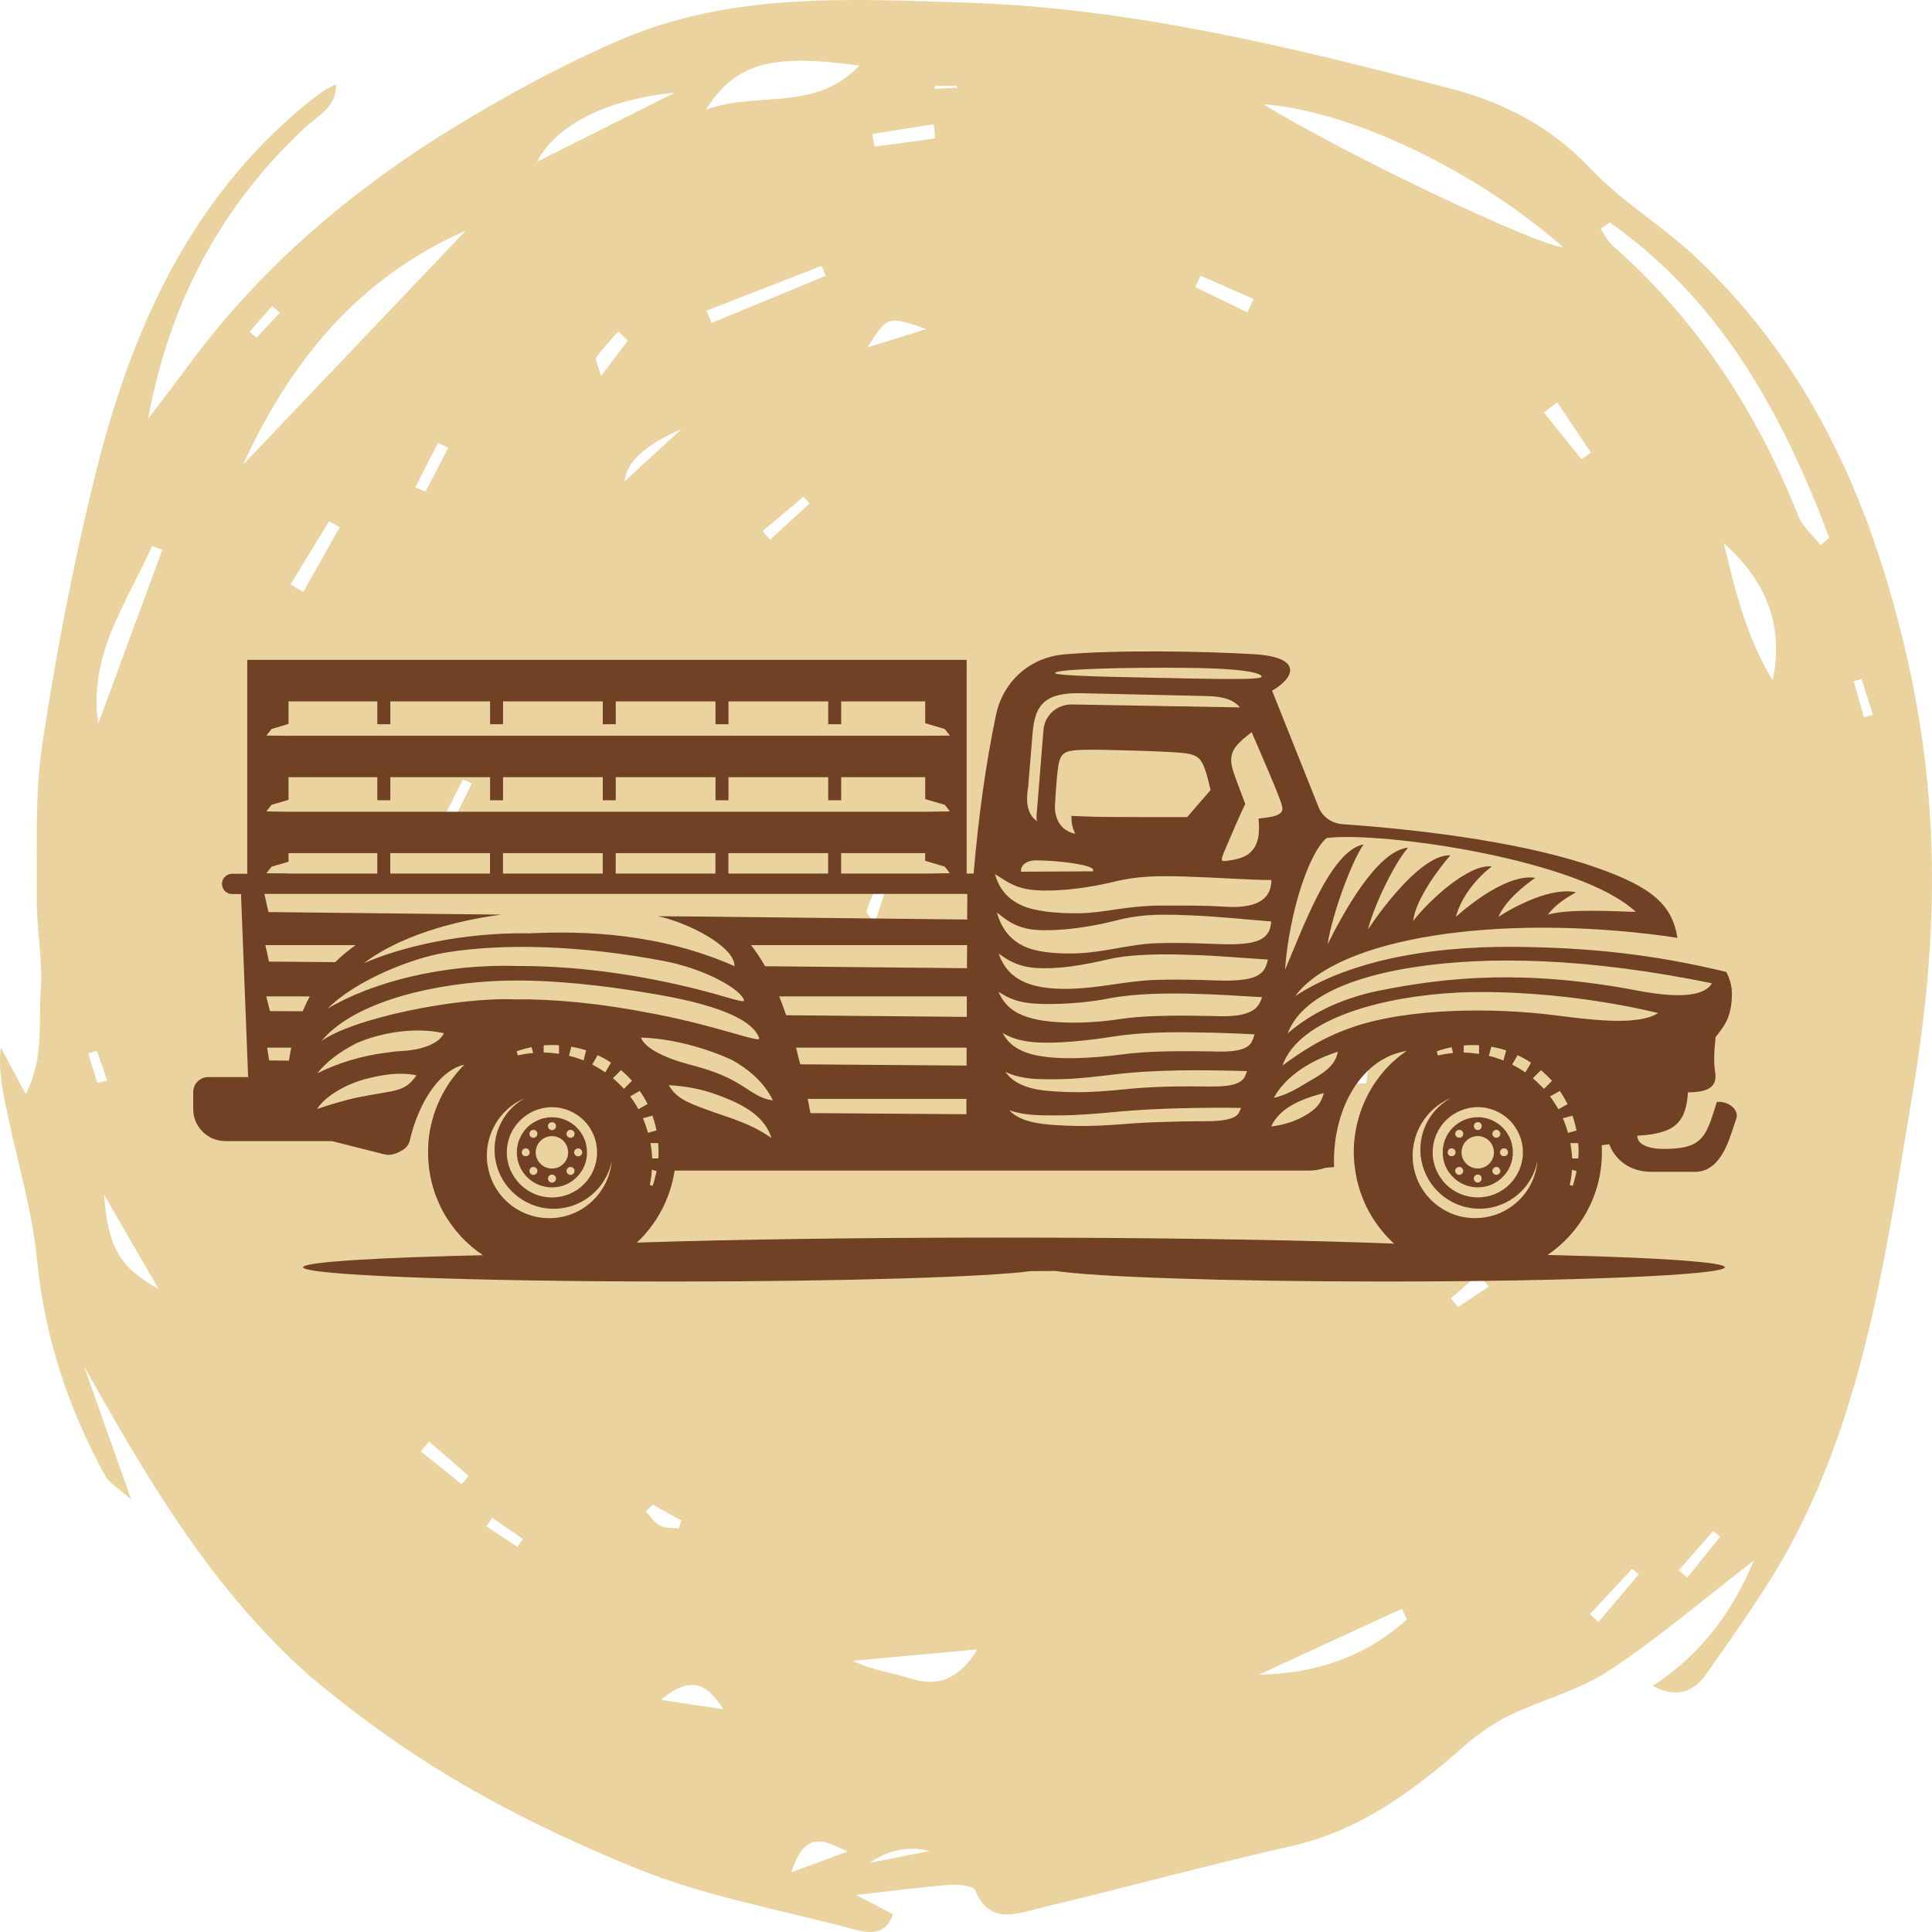
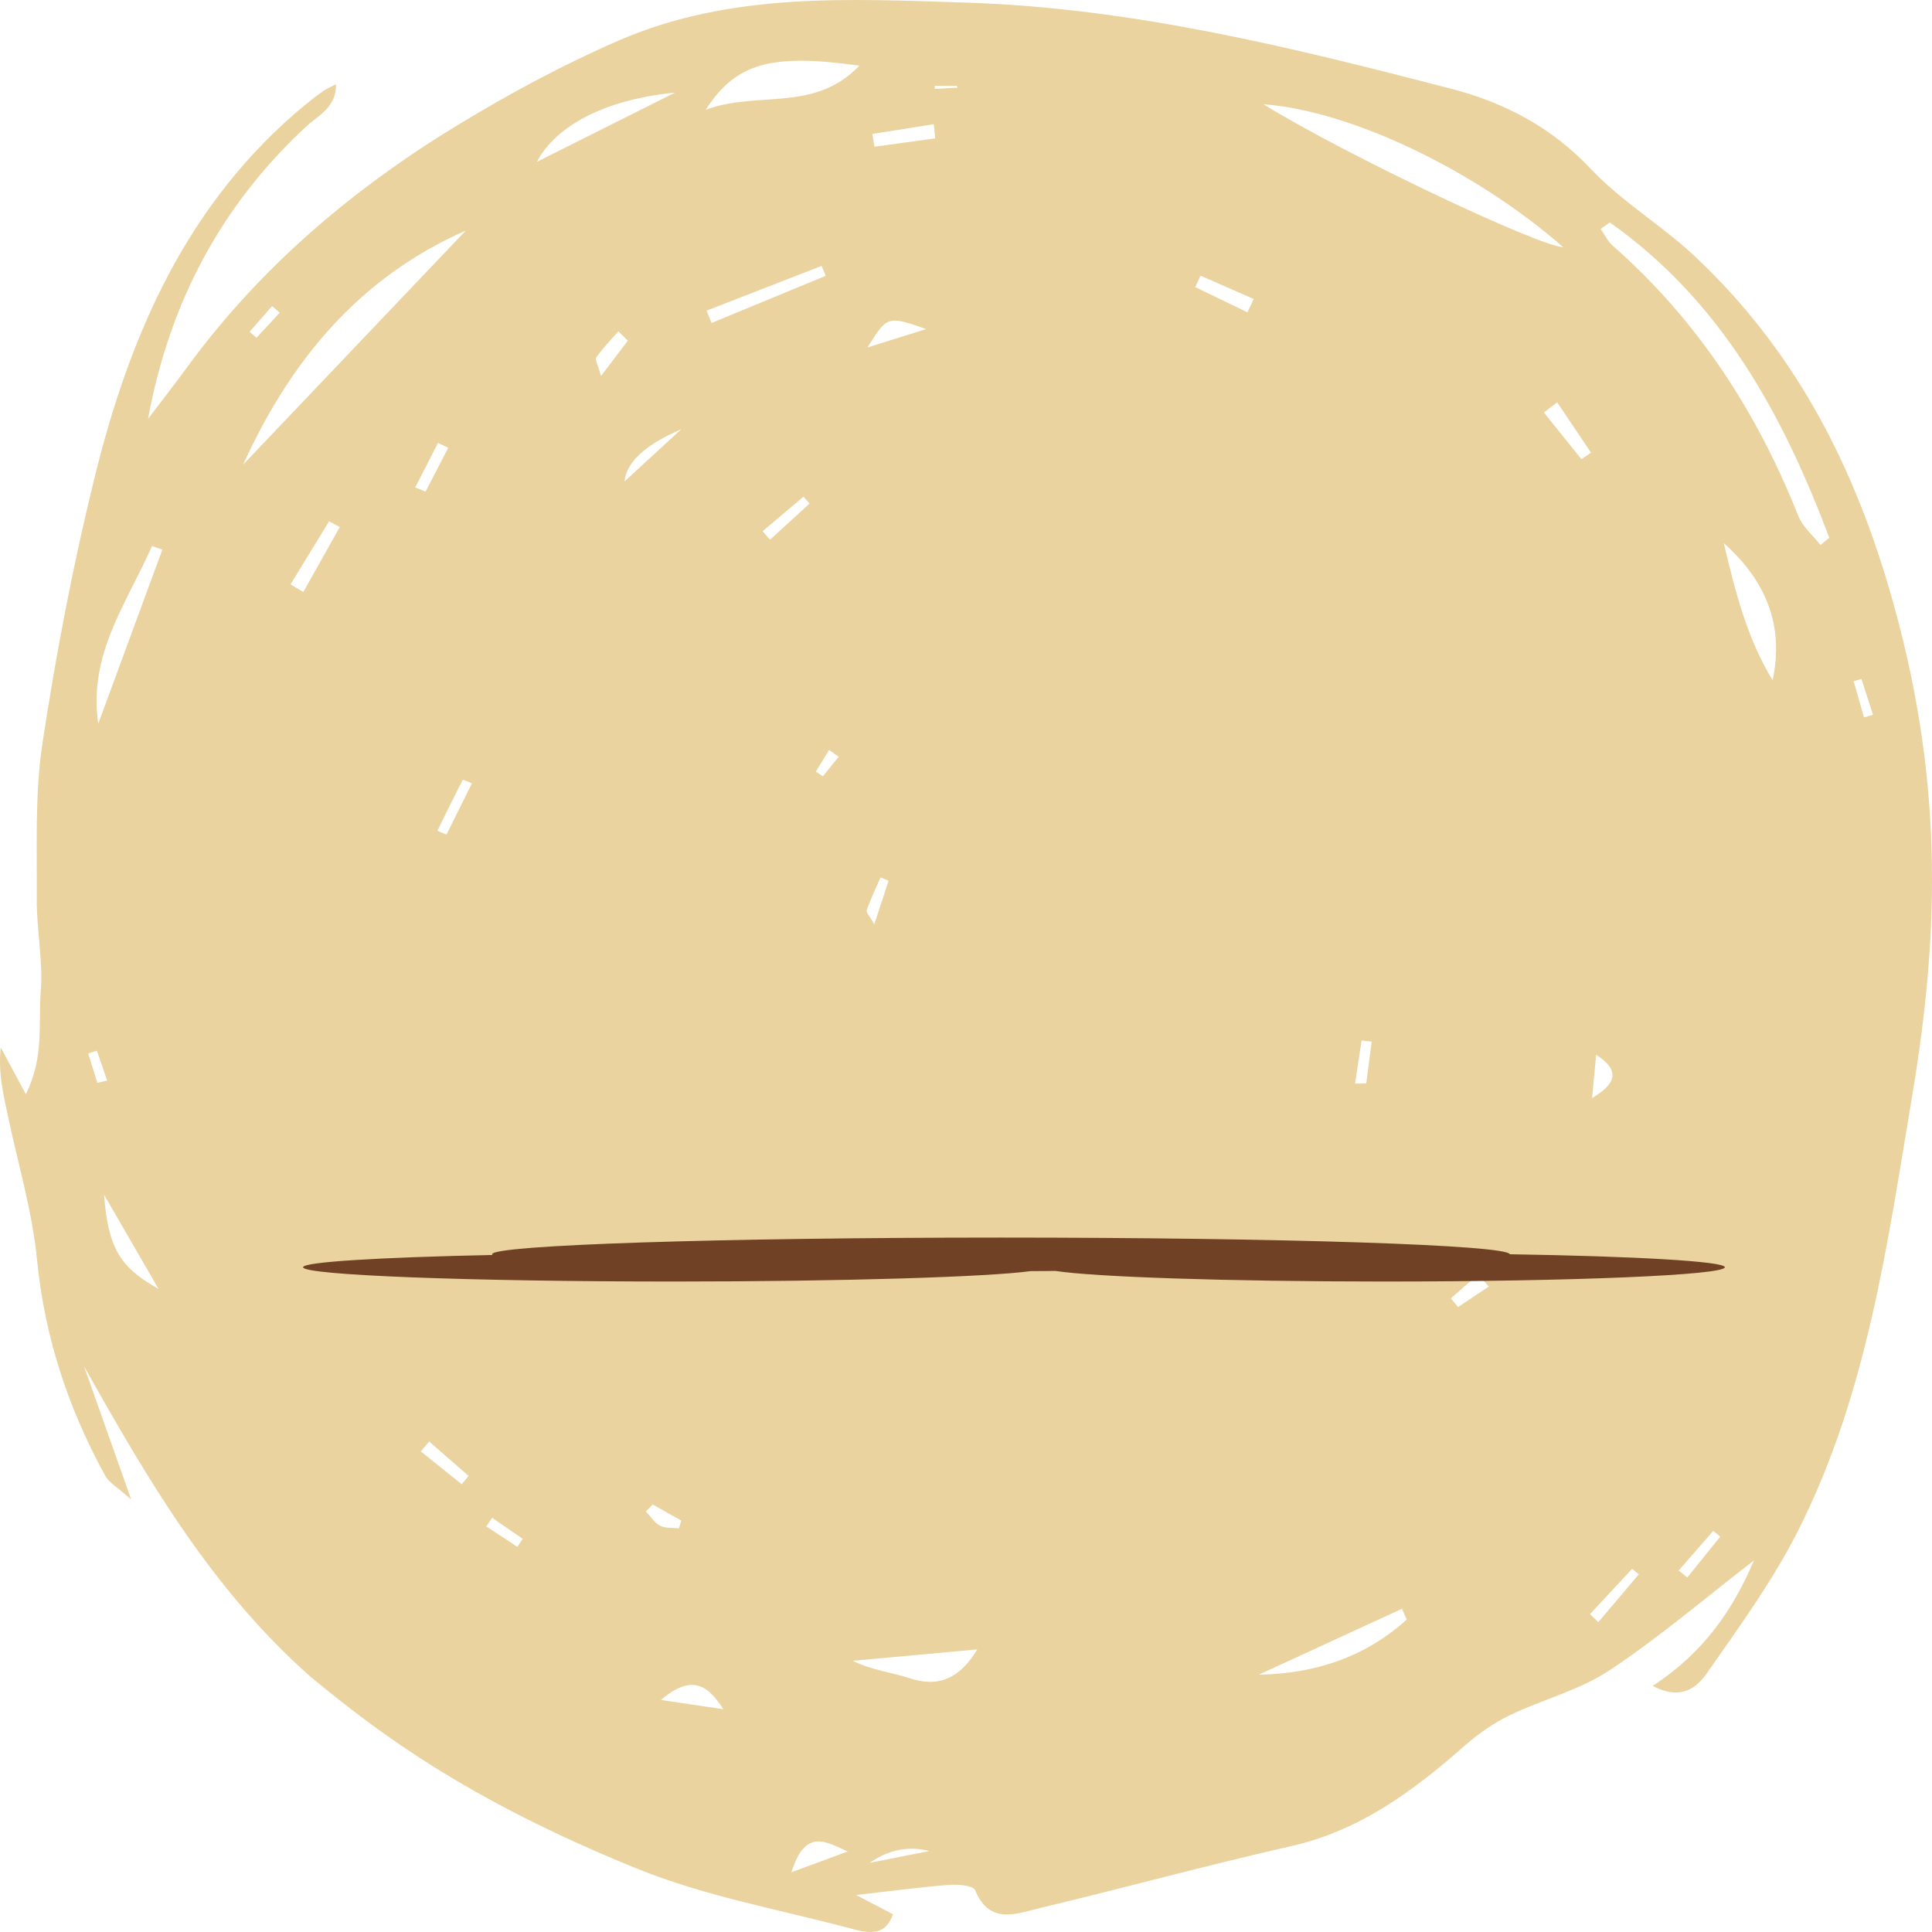
<svg xmlns="http://www.w3.org/2000/svg" width="350" height="350" viewBox="0 0 350 350" fill="none">
  <path d="M299.412 305.407C308.68 299.378 313.999 291.524 317.748 282.678C308.988 289.431 300.649 296.579 291.542 302.618C286.135 306.204 279.443 307.869 273.494 310.74C270.585 312.142 267.833 314.062 265.413 316.188C256.14 324.344 246.495 331.592 233.927 334.439C218.729 337.881 203.693 342.004 188.534 345.628C184.203 346.665 179.28 348.82 176.66 342.422C176.323 341.606 173.624 341.337 172.07 341.452C167.128 341.822 162.215 342.494 155.093 343.295C158.544 345.1 160.01 345.868 161.765 346.785C160.504 350.616 157.546 350.284 154.657 349.507C141.542 345.988 127.933 343.602 115.453 338.543C84.299 325.909 68.373 313.75 56.255 303.755C38.304 287.9 26.724 267.95 15.222 247.52C17.842 254.922 20.462 262.32 23.762 271.651C21.308 269.443 19.748 268.603 19.04 267.312C12.338 255.09 8.085 242.202 6.711 228.233C5.856 219.52 3.304 210.962 1.471 202.345C0.605 198.279 -0.362 194.237 0.136 189.749C1.446 192.193 2.756 194.636 4.677 198.226C8.046 191.516 6.926 185.357 7.386 179.582C7.821 174.076 6.623 168.465 6.662 162.906C6.726 153.464 6.295 143.892 7.698 134.613C10.148 118.456 13.232 102.332 17.148 86.457C23.522 60.608 33.866 36.654 55.36 18.932C56.382 18.092 57.433 17.285 58.513 16.522C59.041 16.148 59.667 15.898 60.859 15.264C60.982 19.441 57.599 20.943 55.521 22.868C39.996 37.24 30.679 54.924 26.817 75.887C29.188 72.762 31.603 69.671 33.915 66.507C47.153 48.41 63.993 34.125 83.155 22.513C92.477 16.863 102.176 11.635 112.192 7.296C132.386 -1.45 153.949 -0.202 175.301 0.489C205.208 1.454 234.001 8.592 262.734 16.032C272.643 18.596 281.1 23.07 288.237 30.645C293.82 36.568 301.142 40.879 307.111 46.5C324.748 63.118 335.361 83.227 342.214 106.546C352.05 140.038 351.502 168.062 346.438 198.332C341.926 225.31 338.25 252.733 325.569 277.632C321.004 286.595 314.967 294.875 309.174 303.175C307.414 305.695 304.506 308.148 299.412 305.412V305.407ZM44.048 84.167C57.491 70.035 70.934 55.904 84.382 41.772C64.868 50.354 52.515 65.552 44.048 84.167ZM291.649 40.303C291.087 40.691 290.53 41.08 289.967 41.464C290.686 42.487 291.234 43.696 292.148 44.498C307.546 58.04 318.296 74.624 325.76 93.437C326.547 95.419 328.424 96.979 329.798 98.736C330.331 98.299 330.864 97.858 331.396 97.421C322.988 75.143 311.926 54.641 291.649 40.303ZM228.873 18.879C243.64 28.004 278.666 44.594 283.182 44.776C267.637 31.139 245.122 20.117 228.873 18.879ZM155.689 11.89C139.68 9.667 133.344 11.386 127.835 19.887C137.196 16.392 147.55 20.444 155.689 11.89ZM17.798 131.119C21.669 120.606 25.536 110.094 29.408 99.581C28.787 99.36 28.166 99.135 27.54 98.914C23.058 109.167 15.94 118.441 17.798 131.119ZM312.288 98.405C314.316 107.007 316.443 115.571 321.131 123.232C323.272 113.151 319.787 105.068 312.288 98.405ZM122.277 16.781C109.768 18.005 100.758 22.676 97.263 29.32C105.603 25.143 113.937 20.962 122.277 16.781ZM254.849 293.387C254.556 292.739 254.268 292.091 253.974 291.443C245.332 295.422 236.689 299.406 228.047 303.386C238.4 303.203 247.429 300.112 254.849 293.387ZM177.041 298.806C169.523 299.493 162 300.179 154.481 300.871C158.055 302.623 161.511 302.935 164.703 304.005C170.002 305.776 173.874 304.087 177.041 298.811V298.806ZM18.849 216.429C19.567 226.202 21.865 229.673 28.718 233.499C25.267 227.532 22.056 221.978 18.849 216.429ZM149.593 49.965C149.349 49.365 149.099 48.766 148.855 48.165C141.904 50.868 134.952 53.575 128.001 56.278C128.304 57.022 128.607 57.766 128.91 58.51C135.803 55.663 142.696 52.812 149.593 49.965ZM123.435 77.749C116.888 80.575 113.457 83.731 113.141 87.216C116.044 84.547 119.74 81.148 123.435 77.749ZM131.032 309.641C128.382 305.455 125.44 303.083 119.73 307.965C124.545 308.681 127.786 309.161 131.032 309.641ZM169.425 25.071C169.342 24.212 169.254 23.358 169.171 22.498C165.456 23.089 161.736 23.679 158.021 24.27C158.158 25.038 158.29 25.811 158.426 26.579C162.093 26.075 165.764 25.575 169.43 25.071H169.425ZM167.793 59.614C160.748 57.161 160.758 57.204 157.141 62.95C161.403 61.616 164.596 60.617 167.793 59.614ZM52.632 105.869C53.405 106.33 54.172 106.791 54.944 107.252C57.144 103.33 59.344 99.413 61.549 95.491C60.908 95.136 60.263 94.786 59.618 94.43C57.291 98.242 54.964 102.058 52.632 105.869ZM288.042 292.412C288.545 292.897 289.048 293.382 289.552 293.872C292.001 290.977 294.45 288.078 296.899 285.183C296.489 284.862 296.078 284.535 295.667 284.214C293.125 286.95 290.583 289.681 288.042 292.412ZM225.979 56.58C226.36 55.774 226.741 54.967 227.118 54.161C223.911 52.755 220.704 51.348 217.497 49.941C217.175 50.633 216.852 51.319 216.53 52.01C219.678 53.532 222.831 55.059 225.979 56.58ZM289.161 191.079C288.912 193.695 288.667 196.316 288.418 198.932C292.158 196.676 294.093 194.261 289.161 191.079ZM282.102 72.887C281.296 73.496 280.489 74.106 279.682 74.721C281.951 77.543 284.224 80.366 286.492 83.188C287.069 82.794 287.65 82.406 288.227 82.012C286.184 78.969 284.145 75.93 282.102 72.887ZM143.375 339.177C148.004 337.468 150.796 336.436 153.587 335.404C149.906 333.872 145.956 330.877 143.375 339.177ZM146.66 91.229C146.293 90.811 145.927 90.393 145.56 89.976C143.087 92.064 140.618 94.152 138.145 96.24C138.594 96.754 139.044 97.263 139.494 97.776C141.879 95.597 144.27 93.413 146.655 91.233L146.66 91.229ZM77.744 261.129C77.24 261.734 76.737 262.334 76.233 262.939C78.702 264.921 81.175 266.904 83.644 268.886C84.06 268.382 84.48 267.883 84.896 267.379C82.51 265.296 80.124 263.212 77.739 261.129H77.744ZM168.36 335.332C164.622 334.362 161.012 335.077 157.532 337.477C162.665 336.46 165.51 335.898 168.36 335.332ZM160.978 159.56C160.494 159.359 160.005 159.157 159.521 158.956C158.666 160.919 157.708 162.853 157.028 164.874C156.872 165.345 157.654 166.122 158.382 167.447C159.443 164.226 160.211 161.893 160.978 159.565V159.56ZM85.497 141.905C84.676 141.583 83.859 141.223 83.84 141.262C82.266 144.324 80.755 147.416 79.24 150.502C79.787 150.733 80.335 150.968 80.882 151.198C82.417 148.112 83.952 145.02 85.497 141.905ZM304.095 284.516C304.623 284.934 305.146 285.356 305.674 285.774C307.663 283.302 309.653 280.829 311.647 278.362C311.217 278.026 310.792 277.685 310.362 277.349C308.274 279.74 306.187 282.125 304.1 284.516H304.095ZM269.715 233.072C269.06 232.342 268.405 231.612 267.755 230.883C266.112 232.328 264.475 233.777 262.832 235.222C263.272 235.741 263.707 236.264 264.147 236.782C266.005 235.544 267.862 234.31 269.72 233.072H269.715ZM245.483 196.297C246.158 196.297 246.833 196.287 247.507 196.282C247.835 193.757 248.162 191.228 248.495 188.703C247.884 188.636 247.272 188.564 246.661 188.496C246.27 191.098 245.879 193.695 245.488 196.297H245.483ZM337.228 122.997C336.754 123.131 336.28 123.27 335.806 123.405C336.431 125.589 337.052 127.778 337.678 129.962C338.221 129.804 338.768 129.65 339.311 129.492C338.617 127.327 337.922 125.162 337.223 122.992L337.228 122.997ZM118.244 272.554C117.833 272.971 117.418 273.389 117.007 273.807C117.843 274.69 118.532 275.847 119.554 276.384C120.517 276.888 121.837 276.744 123 276.884C123.137 276.408 123.279 275.933 123.416 275.458C121.69 274.493 119.965 273.523 118.244 272.559V272.554ZM113.747 61.712C113.175 61.15 112.598 60.589 112.026 60.022C110.672 61.573 109.201 63.046 108.042 64.731C107.734 65.178 108.384 66.258 108.878 68.125C110.892 65.47 112.314 63.593 113.742 61.712H113.747ZM75.222 88.296C75.842 88.555 76.468 88.809 77.089 89.069C78.463 86.419 79.836 83.769 81.205 81.119C80.589 80.822 79.968 80.529 79.352 80.231C77.974 82.919 76.595 85.608 75.222 88.296ZM169.318 15.557C169.323 15.74 169.327 15.917 169.337 16.095C170.696 16.028 172.055 15.965 173.414 15.898C173.409 15.783 173.404 15.668 173.395 15.557H169.318ZM89.158 274.959C88.801 275.477 88.445 275.996 88.088 276.514C89.965 277.752 91.842 278.991 93.719 280.225C94.047 279.745 94.379 279.26 94.707 278.78C92.859 277.508 91.006 276.231 89.158 274.959ZM151.944 137.095C151.363 136.682 150.781 136.274 150.204 135.861C149.402 137.167 148.601 138.478 147.794 139.783C148.219 140.066 148.645 140.355 149.07 140.638C150.028 139.457 150.986 138.271 151.944 137.09V137.095ZM50.682 56.652C50.218 56.249 49.758 55.846 49.294 55.447C47.93 56.998 46.571 58.553 45.212 60.104C45.632 60.464 46.053 60.828 46.473 61.188L50.682 56.652ZM17.637 196.167C18.228 196.028 18.82 195.894 19.411 195.754C18.79 193.949 18.169 192.14 17.553 190.335C17.026 190.508 16.497 190.68 15.97 190.858C16.527 192.629 17.079 194.401 17.637 196.167Z" fill="#EAD39E" />
  <g clip-path="url(#clip0_417_2)">
-     <path fill-rule="evenodd" clip-rule="evenodd" d="M244.96 186.11C239.42 188 235.48 190.72 232.33 193.04C235.38 184.32 251.03 180.44 264.22 179.81C273.9 179.38 287.56 180.44 300.39 183.52C296.54 186.01 287.29 184.61 281.33 183.88C270.99 182.59 255.47 182.49 244.96 186.1V186.11ZM139.76 206.17C137.87 204.88 136.11 203.78 131.27 202.16C124.44 199.84 122.58 199.04 121.16 196.59C124.81 196.79 127.82 197.45 131.17 198.81C134.95 200.3 138.56 202.32 139.76 206.17ZM122.12 178.22C130.51 180.04 134.98 181.97 134.78 181.2C134.32 179.34 127.98 175.53 119.99 174.04C104.9 171.22 91.38 170.89 81.07 172.51C74.77 173.47 64.49 177.55 59.35 182.72C67.24 178.01 80.14 174.56 93.73 175C102.15 174.97 111.7 175.93 122.11 178.22H122.12ZM58.23 188.6C63.57 182.1 76.4 178.49 89.03 177.76C98.31 177.23 109.09 178.42 119.33 180.21C131.5 182.36 136.57 185.18 137.53 188.1C137.86 189.06 130.2 185.91 118.63 183.69C108.55 181.7 100.3 180.97 93.17 181.04H93.2C82.66 180.64 63.99 184.45 58.22 188.6H58.23ZM70.1 190.69C70.9 190.56 71.72 190.46 72.55 190.42C76.89 190.22 79.71 188.83 80.41 187.17C72.92 185.55 65.69 188.43 64.43 189.06C61.58 190.52 59.06 192.41 57.5 194.43C61.38 192.51 65.56 191.25 70.1 190.68V190.69ZM57.44 200.9C59.3 200.27 62.61 199.24 65.07 198.75C71.77 197.42 73.29 197.92 75.45 194.8C72.37 194.17 69.42 194.67 66.37 195.43C62.96 196.29 58.91 198.51 57.45 200.9H57.44ZM140.03 199.34C137.51 199.04 136.02 197.58 133.56 196.16C131.14 194.73 128.45 193.77 124.77 192.81C120.13 191.58 116.78 189.79 116.12 187.97C124.01 188.17 131.6 191.48 132.83 192.15C136.31 194.14 138.67 196.56 140.02 199.34H140.03ZM48.06 171.22H64.44C63.11 172.15 61.85 173.18 60.73 174.3L48.73 174.2L48.07 171.22H48.06ZM136.05 171.22H175.2L175.17 175.4L138.6 175.04C137.77 173.58 136.94 172.32 136.05 171.23V171.22ZM47.9 161.94H175.24L175.21 166.58L127.53 166.05L119.18 165.98C124.35 167.04 133.07 171.35 133.07 175.03C119.64 169.1 106.08 168.57 95.57 169.1V169.07C83.83 168.94 72.83 171.46 65.9 174.51C70.64 170.83 79.16 167.25 90.8 165.69L48.63 165.23L47.9 161.95V161.94ZM48.23 180.51H56.12C55.66 181.37 55.22 182.27 54.83 183.2L48.9 183.17L48.24 180.52L48.23 180.51ZM141.16 180.51H175.14V184.22L142.42 183.92C142.02 182.73 141.59 181.6 141.16 180.51ZM48.39 189.79H52.77C52.6 190.55 52.47 191.35 52.34 192.14L48.76 192.11L48.4 189.79H48.39ZM144.21 189.79H175.11V193.04L144.97 192.81C144.7 191.78 144.44 190.79 144.21 189.79ZM146.33 199.07H175.07V201.85L146.82 201.65C146.65 200.79 146.49 199.93 146.32 199.06L146.33 199.07ZM100.11 189.32C100.51 189.32 100.91 189.32 101.27 189.35V190.91C100.37 190.78 99.45 190.68 98.49 190.68V189.39C99.02 189.32 99.58 189.32 100.11 189.32ZM103.49 189.62C104.42 189.79 105.31 189.98 106.18 190.28L105.72 192.1C104.86 191.77 103.96 191.47 103.07 191.27L103.5 189.61L103.49 189.62ZM108.26 191.15C109.12 191.55 109.92 191.98 110.68 192.51L109.65 194.27C108.89 193.74 108.09 193.28 107.3 192.84L108.26 191.15ZM112.5 193.87C113.23 194.47 113.86 195.1 114.49 195.79L113.03 197.25C112.76 196.98 112.53 196.72 112.27 196.45C111.87 196.05 111.44 195.69 111.04 195.32L112.5 193.86V193.87ZM115.88 197.62C116.41 198.35 116.91 199.18 117.31 200.01L115.65 200.94C115.22 200.14 114.72 199.38 114.16 198.62L115.88 197.63V197.62ZM118.2 202.1C118.5 203 118.76 203.89 118.93 204.79L117.4 205.22C117.13 204.32 116.84 203.43 116.47 202.57L118.19 202.11L118.2 202.1ZM119.23 207.07C119.26 207.53 119.3 208.03 119.3 208.5C119.3 208.97 119.3 209.4 119.27 209.86H118.14C118.11 208.93 118.01 208 117.84 207.08H119.23V207.07ZM118.96 212.14C118.76 213.04 118.53 213.93 118.23 214.83L117.73 214.66C117.9 213.76 118.03 212.84 118.09 211.91L118.95 212.14H118.96ZM93.8 191.19L93.6 190.46C94.46 190.13 95.36 189.9 96.29 189.7L96.59 190.76C95.66 190.83 94.73 190.99 93.81 191.19H93.8ZM110.81 210.39C109.82 215.23 105.64 218.78 100.7 218.98C95.76 219.15 91.35 215.93 89.99 211.19C88.66 206.45 90.72 201.38 95.03 198.96C89.96 201.15 87.21 206.68 88.53 212.06C89.82 217.43 94.83 221.08 100.37 220.65C105.87 220.25 110.28 215.91 110.81 210.41V210.39ZM94.53 208.77C94.53 208.37 94.83 208.04 95.23 208.04C95.63 208.04 95.96 208.37 95.96 208.77C95.96 209.17 95.63 209.47 95.23 209.47C94.83 209.47 94.53 209.17 94.53 208.77ZM100 203.3C100.4 203.3 100.73 203.6 100.73 204C100.73 204.4 100.4 204.73 100 204.73C99.6 204.73 99.27 204.4 99.27 204C99.27 203.6 99.6 203.3 100 203.3ZM96.12 204.89C96.42 204.62 96.85 204.62 97.15 204.89C97.42 205.16 97.42 205.62 97.15 205.92C96.85 206.19 96.42 206.19 96.12 205.92C95.85 205.62 95.85 205.16 96.12 204.89ZM103.88 204.89C104.15 205.16 104.15 205.62 103.88 205.92C103.58 206.19 103.12 206.19 102.85 205.92C102.55 205.62 102.55 205.16 102.85 204.89C103.12 204.62 103.58 204.62 103.88 204.89ZM105.47 208.77C105.47 209.17 105.14 209.47 104.74 209.47C104.34 209.47 104.01 209.17 104.01 208.77C104.01 208.37 104.34 208.04 104.74 208.04C105.14 208.04 105.47 208.37 105.47 208.77ZM103.88 212.62C103.58 212.92 103.12 212.92 102.85 212.62C102.55 212.35 102.55 211.89 102.85 211.63C103.12 211.33 103.58 211.33 103.88 211.63C104.15 211.9 104.15 212.36 103.88 212.62ZM100 214.24C99.6 214.24 99.27 213.91 99.27 213.51C99.27 213.11 99.6 212.78 100 212.78C100.4 212.78 100.73 213.11 100.73 213.51C100.73 213.91 100.4 214.24 100 214.24ZM96.12 212.62C95.85 212.35 95.85 211.89 96.12 211.63C96.42 211.33 96.85 211.33 97.15 211.63C97.42 211.9 97.42 212.36 97.15 212.62C96.85 212.92 96.42 212.92 96.12 212.62ZM100 205.82C101.62 205.82 102.92 207.15 102.92 208.77C102.92 210.39 101.63 211.69 100 211.69C98.37 211.69 97.05 210.4 97.05 208.77C97.05 207.14 98.38 205.82 100 205.82ZM100 200.58C102.25 200.58 104.28 201.51 105.77 202.97C107.26 204.46 108.16 206.52 108.16 208.77C108.16 211.02 107.26 213.05 105.77 214.54C104.28 216.03 102.26 216.93 100 216.93C97.74 216.93 95.69 216.03 94.23 214.54C92.74 213.05 91.81 211.03 91.81 208.77C91.81 206.51 92.74 204.46 94.23 202.97C95.69 201.51 97.74 200.58 100 200.58ZM104.48 204.26C103.35 203.13 101.76 202.4 100 202.4C98.24 202.4 96.65 203.13 95.49 204.26C94.36 205.42 93.63 207.01 93.63 208.77C93.63 210.53 94.36 212.12 95.49 213.25C96.62 214.38 98.24 215.11 100 215.11C101.76 215.11 103.35 214.41 104.48 213.25C105.64 212.12 106.34 210.53 106.34 208.77C106.34 207.01 105.64 205.42 104.48 204.26ZM122.22 212.05C121.26 218.45 117.61 223.99 112.47 227.43C108.89 229.82 104.61 229.62 100 229.62C95.39 229.62 91.15 229.85 87.6 227.47C81.53 223.46 77.55 216.6 77.55 208.77C77.55 208.07 77.58 207.38 77.62 206.71C78.12 201.47 80.4 196.6 84.12 192.88C80.04 193.74 76 199.01 74.21 206.71C73.98 207.47 73.55 208.04 72.72 208.47C71.56 209.13 70.6 209.4 69.44 209.07L60.12 206.72H40.8C37.62 206.72 35 204.1 35 200.92V197.87C35 196.34 36.23 195.12 37.72 195.12H44.95L43.66 161.97H42.07C41.04 161.97 40.21 161.14 40.21 160.11C40.21 159.12 41.04 158.29 42.07 158.29H44.79V119.54H175.12V158.26H176.38C177.24 148.28 178.53 138.5 180.46 129.42C181.75 123.39 186.63 119.08 192.79 118.55C202.21 117.72 217.62 117.95 227.27 118.52C236.02 119.08 234.6 122.73 230.45 125.12L238.84 146.14C239.57 148.03 241.29 149.19 243.32 149.32C259.47 150.45 277.1 152.9 289.3 157.21C299.48 160.79 302.93 164.01 303.89 169.91C303.13 169.78 302.4 169.68 301.74 169.58C271.17 165.47 242.43 169.88 234.64 180.45C243.46 174.65 257.32 171.37 274.49 171.53C286.92 171.66 298.59 172.66 312.72 176.07C313.38 177.3 313.75 178.62 313.75 179.98C313.75 184.42 312.22 186.05 310.8 187.87C310.6 190.06 310.37 191.95 310.73 194.34C311.23 197.59 308.18 197.85 305.79 197.89C305.43 203.69 303.1 205.35 296.61 205.75C296.61 207.41 298.76 208.17 301.68 208.14C307.38 208.07 308.77 206.68 310.3 201.91C310.57 201.11 310.8 200.35 311.03 199.62H311.53C313.19 199.62 315.08 201.05 314.55 202.64L313.65 205.33C312.52 208.74 310.7 212.29 307.12 212.29H299.16C295.28 212.29 292.6 210.14 291.53 207.28L290.17 207.48C290.17 207.91 290.2 208.34 290.2 208.77C290.2 216.56 286.22 223.42 280.22 227.44C276.64 229.83 272.36 229.63 267.75 229.63C263.14 229.63 258.9 229.86 255.35 227.48C249.91 223.9 246.13 218 245.4 211.17C244.44 203.15 248.18 194.83 254.85 190.38C246 191.81 241.26 201.92 241.69 211.43L240.1 211.56C239.17 211.89 238.18 212.06 237.12 212.06H122.24L122.22 212.05ZM52.27 158.26H68.35V154.55H52.27V156.11L49.19 157.01L48.26 158.2L52.27 158.23V158.26ZM70.7 158.26H88.77V154.55H70.7V158.26ZM91.12 158.26H109.19V154.55H91.12V158.26ZM111.54 158.26H129.61V154.55H111.54V158.26ZM131.96 158.26H150.03V154.55H131.96V158.26ZM152.38 158.26H167.6L172.08 158.19L171.15 157L167.6 155.94V154.55H152.38V158.26ZM52.27 127.06V131.14L49.19 132.07L48.26 133.26L52.27 133.29H167.61L172.09 133.26L171.16 132.07L167.61 131.01V127.06H152.39V131.2H150.04V127.06H131.97V131.2H129.62V127.06H111.55V131.2H109.2V127.06H91.13V131.2H88.78V127.06H70.71V131.2H68.36V127.06H52.28H52.27ZM52.27 140.79V144.9L49.19 145.8L48.26 146.99L52.27 147.06H167.61L172.09 146.99L171.16 145.8L167.61 144.77V140.79H152.39V144.97H150.04V140.79H131.97V144.97H129.62V140.79H111.55V144.97H109.2V140.79H91.13V144.97H88.78V140.79H70.71V144.97H68.36V140.79H52.28H52.27ZM278.51 210.38C277.55 215.22 273.37 218.77 268.43 218.97C263.49 219.14 259.08 215.92 257.72 211.18C256.36 206.44 258.45 201.37 262.76 198.95C257.69 201.14 254.94 206.67 256.23 212.05C257.56 217.42 262.56 221.07 268.07 220.64C273.61 220.24 278.02 215.9 278.51 210.4V210.38ZM267.73 200.57C269.98 200.57 272.01 201.5 273.5 202.96C274.96 204.45 275.89 206.51 275.89 208.76C275.89 211.01 274.96 213.04 273.5 214.53C272.01 216.02 269.99 216.92 267.73 216.92C265.47 216.92 263.42 216.02 261.93 214.53C260.47 213.04 259.54 211.02 259.54 208.76C259.54 206.5 260.47 204.45 261.93 202.96C263.42 201.5 265.48 200.57 267.73 200.57ZM272.21 204.25C271.05 203.12 269.49 202.39 267.73 202.39C265.97 202.39 264.38 203.12 263.22 204.25C262.06 205.41 261.36 207 261.36 208.76C261.36 210.52 262.06 212.11 263.22 213.24C264.38 214.4 265.97 215.1 267.73 215.1C269.49 215.1 271.05 214.4 272.21 213.24C273.37 212.11 274.07 210.52 274.07 208.76C274.07 207 273.37 205.41 272.21 204.25ZM262.26 208.76C262.26 208.36 262.56 208.03 262.96 208.03C263.36 208.03 263.69 208.36 263.69 208.76C263.69 209.16 263.36 209.46 262.96 209.46C262.56 209.46 262.26 209.16 262.26 208.76ZM267.73 203.29C268.13 203.29 268.43 203.59 268.43 203.99C268.43 204.39 268.13 204.72 267.73 204.72C267.33 204.72 267 204.39 267 203.99C267 203.59 267.33 203.29 267.73 203.29ZM263.85 204.88C264.12 204.61 264.58 204.61 264.88 204.88C265.15 205.15 265.15 205.61 264.88 205.91C264.58 206.18 264.12 206.18 263.85 205.91C263.55 205.61 263.55 205.15 263.85 204.88ZM271.57 204.88C271.87 205.15 271.87 205.61 271.57 205.91C271.3 206.18 270.84 206.18 270.58 205.91C270.28 205.61 270.28 205.15 270.58 204.88C270.85 204.61 271.31 204.61 271.57 204.88ZM273.19 208.76C273.19 209.16 272.86 209.46 272.46 209.46C272.06 209.46 271.73 209.16 271.73 208.76C271.73 208.36 272.06 208.03 272.46 208.03C272.86 208.03 273.19 208.36 273.19 208.76ZM271.57 212.61C271.3 212.91 270.84 212.91 270.58 212.61C270.28 212.34 270.28 211.88 270.58 211.62C270.85 211.32 271.31 211.32 271.57 211.62C271.87 211.89 271.87 212.35 271.57 212.61ZM267.72 214.23C267.32 214.23 266.99 213.9 266.99 213.5C266.99 213.1 267.32 212.77 267.72 212.77C268.12 212.77 268.42 213.1 268.42 213.5C268.42 213.9 268.12 214.23 267.72 214.23ZM263.84 212.61C263.54 212.34 263.54 211.88 263.84 211.62C264.11 211.32 264.57 211.32 264.87 211.62C265.14 211.89 265.14 212.35 264.87 212.61C264.57 212.91 264.11 212.91 263.84 212.61ZM267.72 205.81C269.31 205.81 270.64 207.14 270.64 208.76C270.64 210.38 269.31 211.68 267.72 211.68C266.13 211.68 264.77 210.39 264.77 208.76C264.77 207.13 266.1 205.81 267.72 205.81ZM266.79 189.33C267.15 189.33 267.55 189.33 267.95 189.36V190.92C267.02 190.79 266.09 190.69 265.17 190.69V189.4C265.7 189.33 266.23 189.33 266.79 189.33ZM270.17 189.63C271.1 189.8 271.99 189.99 272.86 190.29L272.36 192.11C271.5 191.78 270.6 191.48 269.71 191.28L270.17 189.62V189.63ZM274.94 191.16C275.77 191.56 276.6 191.99 277.36 192.52L276.33 194.28C275.57 193.75 274.77 193.29 273.94 192.85L274.93 191.16H274.94ZM279.18 193.88C279.88 194.48 280.54 195.11 281.17 195.8L279.71 197.26C279.44 196.99 279.18 196.73 278.91 196.46C278.51 196.06 278.11 195.7 277.68 195.33L279.17 193.87L279.18 193.88ZM282.56 197.63C283.09 198.36 283.55 199.19 283.99 200.02L282.33 200.95C281.87 200.15 281.37 199.39 280.8 198.63L282.56 197.64V197.63ZM284.88 202.11C285.18 203.01 285.41 203.9 285.61 204.8L284.05 205.23C283.82 204.33 283.49 203.44 283.12 202.58L284.88 202.12V202.11ZM285.91 207.08C285.94 207.54 285.98 208.04 285.98 208.51C285.98 208.98 285.95 209.41 285.91 209.87H284.82C284.75 208.94 284.65 208.01 284.49 207.09H285.92L285.91 207.08ZM285.61 212.15C285.44 213.05 285.21 213.94 284.91 214.84L284.38 214.67C284.58 213.77 284.71 212.85 284.78 211.92L285.61 212.15ZM260.48 191.2L260.28 190.47C261.14 190.14 262.04 189.91 262.97 189.71L263.24 190.77C262.31 190.84 261.42 191 260.49 191.2H260.48ZM187.64 155.86C191.39 155.86 198.05 156.62 198.05 157.62C198.05 157.72 198.02 157.79 197.92 157.85L184.99 157.92C184.82 156.96 185.69 155.9 187.64 155.86ZM229.68 173.83C227.43 173.7 225.17 173.5 222.95 173.37C220.7 173.2 218.44 173.07 216.22 173.01C213.73 172.91 211.05 172.84 208.36 172.94C205.67 173.04 203.42 173.21 201 173.74C199.04 174.2 196.33 174.77 194.04 175.07C191.75 175.37 189.46 175.5 187.41 175.34C185.12 175.11 183.33 174.48 181.34 173.05C181.21 172.95 181.04 172.82 180.91 172.72C181.84 175.41 183.46 177.06 185.92 178.06C188.24 178.99 191.19 179.22 194.14 179.12C199.18 178.99 203.92 177.73 209.16 177.53C211.85 177.43 214.76 177.46 217.48 177.53C217.81 177.53 218.14 177.53 218.47 177.56C220.66 177.63 223.08 177.76 225.27 177.46C226.5 177.29 227.99 176.96 228.88 175.84C229.31 175.28 229.54 174.58 229.68 173.85V173.83ZM230.28 166.93C226 166.6 220.53 166 215.1 165.8C209.63 165.57 206.35 165.7 202.27 166.73C195.51 168.49 189.31 168.79 186.56 168.32C183.78 167.86 182.25 166.63 180.59 165.3C181.32 167.82 182.71 170.24 185.89 171.6C187.68 172.36 190.73 172.79 194.44 172.73C199.94 172.63 204.55 171.01 209.69 170.87C212.64 170.77 215.89 170.84 219.07 170.97C226.43 171.3 230.08 170.97 230.28 166.93ZM224.81 200.71C221.23 200.64 217.38 200.68 213.54 200.78C209.69 200.88 205.85 201.08 202.3 201.41C199.68 201.68 197.03 201.87 194.38 202.01C192.52 202.08 189.04 202.11 187.15 201.98C185.66 201.85 184.2 201.62 182.84 201.12C184.03 202.41 185.72 203.01 187.32 203.34C189.28 203.8 192.96 203.94 194.91 203.97C197.93 204.04 200.94 203.84 203.96 203.61C206.05 203.44 208.4 203.31 210.79 203.25C213.14 203.18 215.5 203.12 217.62 203.12C219.15 203.12 223.09 203.22 224.25 201.86C224.48 201.56 224.68 201.13 224.81 200.73V200.71ZM230.31 159.43C226.07 159.4 220.46 158.97 214.89 158.8C209.29 158.63 205.91 158.73 201.83 159.73C195.03 161.39 188.9 161.59 186.18 161.09C183.46 160.63 182 159.43 180.25 158.34C180.85 160.53 182.14 162.75 185.29 164.11C187.38 165.01 191.16 165.54 195.8 165.44C200.24 165.34 204.12 164.05 210.69 164.05C214.24 164.05 218.15 164.02 221.8 164.25C228.56 164.71 230.32 162.29 230.32 159.44L230.31 159.43ZM225.9 194.04C222.05 193.94 217.94 193.84 213.87 193.91C209.76 193.98 205.68 194.18 201.9 194.64C199.25 194.97 196.56 195.27 193.88 195.44C192.06 195.54 188.77 195.57 186.92 195.41C185.2 195.24 183.64 194.91 182.15 194.18C183.38 195.94 185.2 196.73 187.12 197.2C189.04 197.7 192.52 197.83 194.48 197.86C197.5 197.89 200.55 197.66 203.53 197.36C205.98 197.09 208.67 196.93 211.35 196.86C214 196.79 216.69 196.79 219.17 196.83C220.73 196.83 224.34 196.93 225.4 195.24C225.6 194.91 225.76 194.48 225.9 194.05V194.04ZM227.23 187.38C223.98 187.21 220.73 187.08 217.45 187.05C214.93 186.98 212.18 186.98 209.46 187.08C206.71 187.18 203.99 187.41 201.47 187.81C199.41 188.14 196.93 188.47 194.44 188.67C191.92 188.9 189.43 188.97 187.35 188.8C185.26 188.63 183.44 188.2 181.65 187.14C182.81 189.36 184.73 190.39 186.89 190.99C189.18 191.59 192.1 191.75 195.01 191.69C197.96 191.62 200.88 191.33 203.17 191.03C205.66 190.7 208.41 190.53 211.16 190.47C213.91 190.4 216.7 190.44 219.22 190.47C220.94 190.5 225.12 190.77 226.45 189.18C226.85 188.72 227.08 188.05 227.25 187.39L227.23 187.38ZM228.62 180.65C224.67 180.42 220.73 180.15 216.75 180.05C214.26 179.98 211.54 179.95 208.86 180.05C206.17 180.15 203.49 180.38 201.04 180.85C199.02 181.25 196.56 181.58 194.08 181.75C191.59 181.92 189.07 181.95 187.02 181.78C184.73 181.58 182.88 181.02 180.89 179.66C181.98 182.28 183.91 183.57 186.29 184.3C188.58 185.03 191.56 185.26 194.55 185.26C197.54 185.26 200.48 184.99 202.77 184.63C204.99 184.3 207.28 184.13 209.53 184.07C212.18 183.97 215.27 183.97 217.92 184.04H218.95C221.3 184.11 225.85 184.44 227.67 182.45C228.13 181.95 228.43 181.32 228.63 180.66L228.62 180.65ZM230.77 198.88C233.29 198.35 235.35 196.96 237.83 195.5C240.48 193.97 241.94 192.72 242.37 190.53C236.67 192.35 232.62 195.44 230.77 198.88ZM230.27 204.09C231.73 203.89 233.82 203.49 236.01 202.33C238.7 200.87 239.36 199.68 239.82 198.02C235.48 199.15 231.8 200.77 230.27 204.09ZM296.84 179.49C302.97 180.65 308.58 180.82 310.13 178.13C287.78 173.55 269.81 173.12 256.19 175.21C248.53 176.4 236.26 179.29 233.28 187.21C237.86 183.23 243.56 180.78 249.56 179.52C262.29 176.93 276.51 175.61 296.84 179.49ZM296.34 165.2C286.29 155.68 250.32 150.58 240.34 151.81C237.22 154.36 233.61 164.94 232.78 175.71C235.8 168.78 240.94 154.06 247.04 152.97C245.05 155.66 241.34 165.44 240.51 171.07C243.29 165.47 249.49 154.06 255.1 153.56C253.11 155.68 249.17 163.17 247.81 168.41C250.93 163.67 257.96 154.68 262.76 154.95C260.94 156.94 256.33 163.07 256.03 166.82C258.72 163.31 266.01 156.44 270.25 156.97C268 158.66 264.81 162.08 263.75 166.09C266.5 163.64 273.3 158.27 278.11 159.03C276.15 160.46 272.84 162.98 271.45 166.09C274.9 163.9 281.2 160.69 285.51 161.65C283.79 162.64 282.03 163.64 280.4 165.69C284.64 164.53 293.16 165.16 296.35 165.19L296.34 165.2ZM226.76 132.63C225.67 133.49 224.61 134.32 223.91 135.22C223.25 136.08 222.98 137.01 223.05 138.07C223.15 139.13 223.58 140.29 224.24 142.05C224.64 143.08 225.1 144.34 225.6 145.66C225.5 145.86 225.4 146.09 225.27 146.32C224.47 147.94 223.25 150.86 222.45 152.72C221.65 154.58 221.29 155.37 221.36 155.74C221.43 156.1 221.89 156.01 222.75 155.87C223.61 155.74 224.87 155.54 225.93 154.88C226.96 154.22 227.82 153.02 228.02 151.17C228.12 150.27 228.09 149.25 227.99 148.29C228.95 148.19 229.85 148.06 230.54 147.93C231.5 147.7 232.03 147.37 232.23 146.94C232.43 146.48 232.33 145.91 231.37 143.53C230.41 141.11 228.59 136.9 226.76 132.66V132.63ZM191.19 144.53C191.36 142.24 191.46 140.52 191.69 138.99C192.05 136.4 192.88 136.04 195.37 135.87C196.76 135.8 198.82 135.8 202.33 135.9C205.81 135.97 210.75 136.13 213.47 136.33C216.92 136.63 217.61 137.03 218.61 140.34C218.84 141.14 219.07 142.06 219.31 143.12L215.07 148.03C209.6 148.03 204.36 148.03 200.75 148C197.43 147.97 195.45 147.87 194.12 147.8C194.05 148.93 194.29 150.02 194.78 151.05C191.93 150.45 190.83 147.93 191.17 145.18C191.17 144.98 191.2 144.75 191.2 144.52L191.19 144.53ZM224.61 128.15C223.22 126.39 220.66 126.13 218.31 126.09C215.43 126.02 208.03 125.86 196.13 125.59C189.47 125.39 187.44 127.45 187.05 133.02C187.05 133.02 186.78 136.24 186.25 142.67C185.75 145.65 186.28 147.68 187.87 148.77C187.77 148.5 187.77 148.21 187.77 147.91L189.03 132.29C189.23 129.57 191.52 127.55 194.24 127.62L224.61 128.15ZM215.23 120.99C227.5 121.12 228.56 122.25 228.56 122.58C228.56 123.24 220.17 123.01 209 122.78C196 122.55 191.13 122.28 191.13 121.92C191.13 121.22 203.86 120.86 215.23 120.99Z" fill="#704124" />
    <path fill-rule="evenodd" clip-rule="evenodd" d="M181.34 224.2C232.03 224.2 273.14 225.53 273.51 227.22C296.32 227.58 312.47 228.51 312.47 229.57C312.47 231 284.85 232.16 250.77 232.16C222.22 232.16 198.22 231.33 191.19 230.24C189.7 230.27 188.24 230.27 186.75 230.27C178.99 231.33 152.93 232.16 122 232.16C84.93 232.16 54.9 231 54.9 229.57C54.9 228.61 68.76 227.78 89.25 227.35C89.18 227.32 89.15 227.28 89.15 227.22C89.15 225.56 130.43 224.2 181.35 224.2H181.34Z" fill="#704124" />
  </g>
  <defs>
    <clipPath id="clip0_417_2">
      <rect width="279.61" height="114.16" fill="white" transform="translate(35 118)" />
    </clipPath>
  </defs>
</svg>